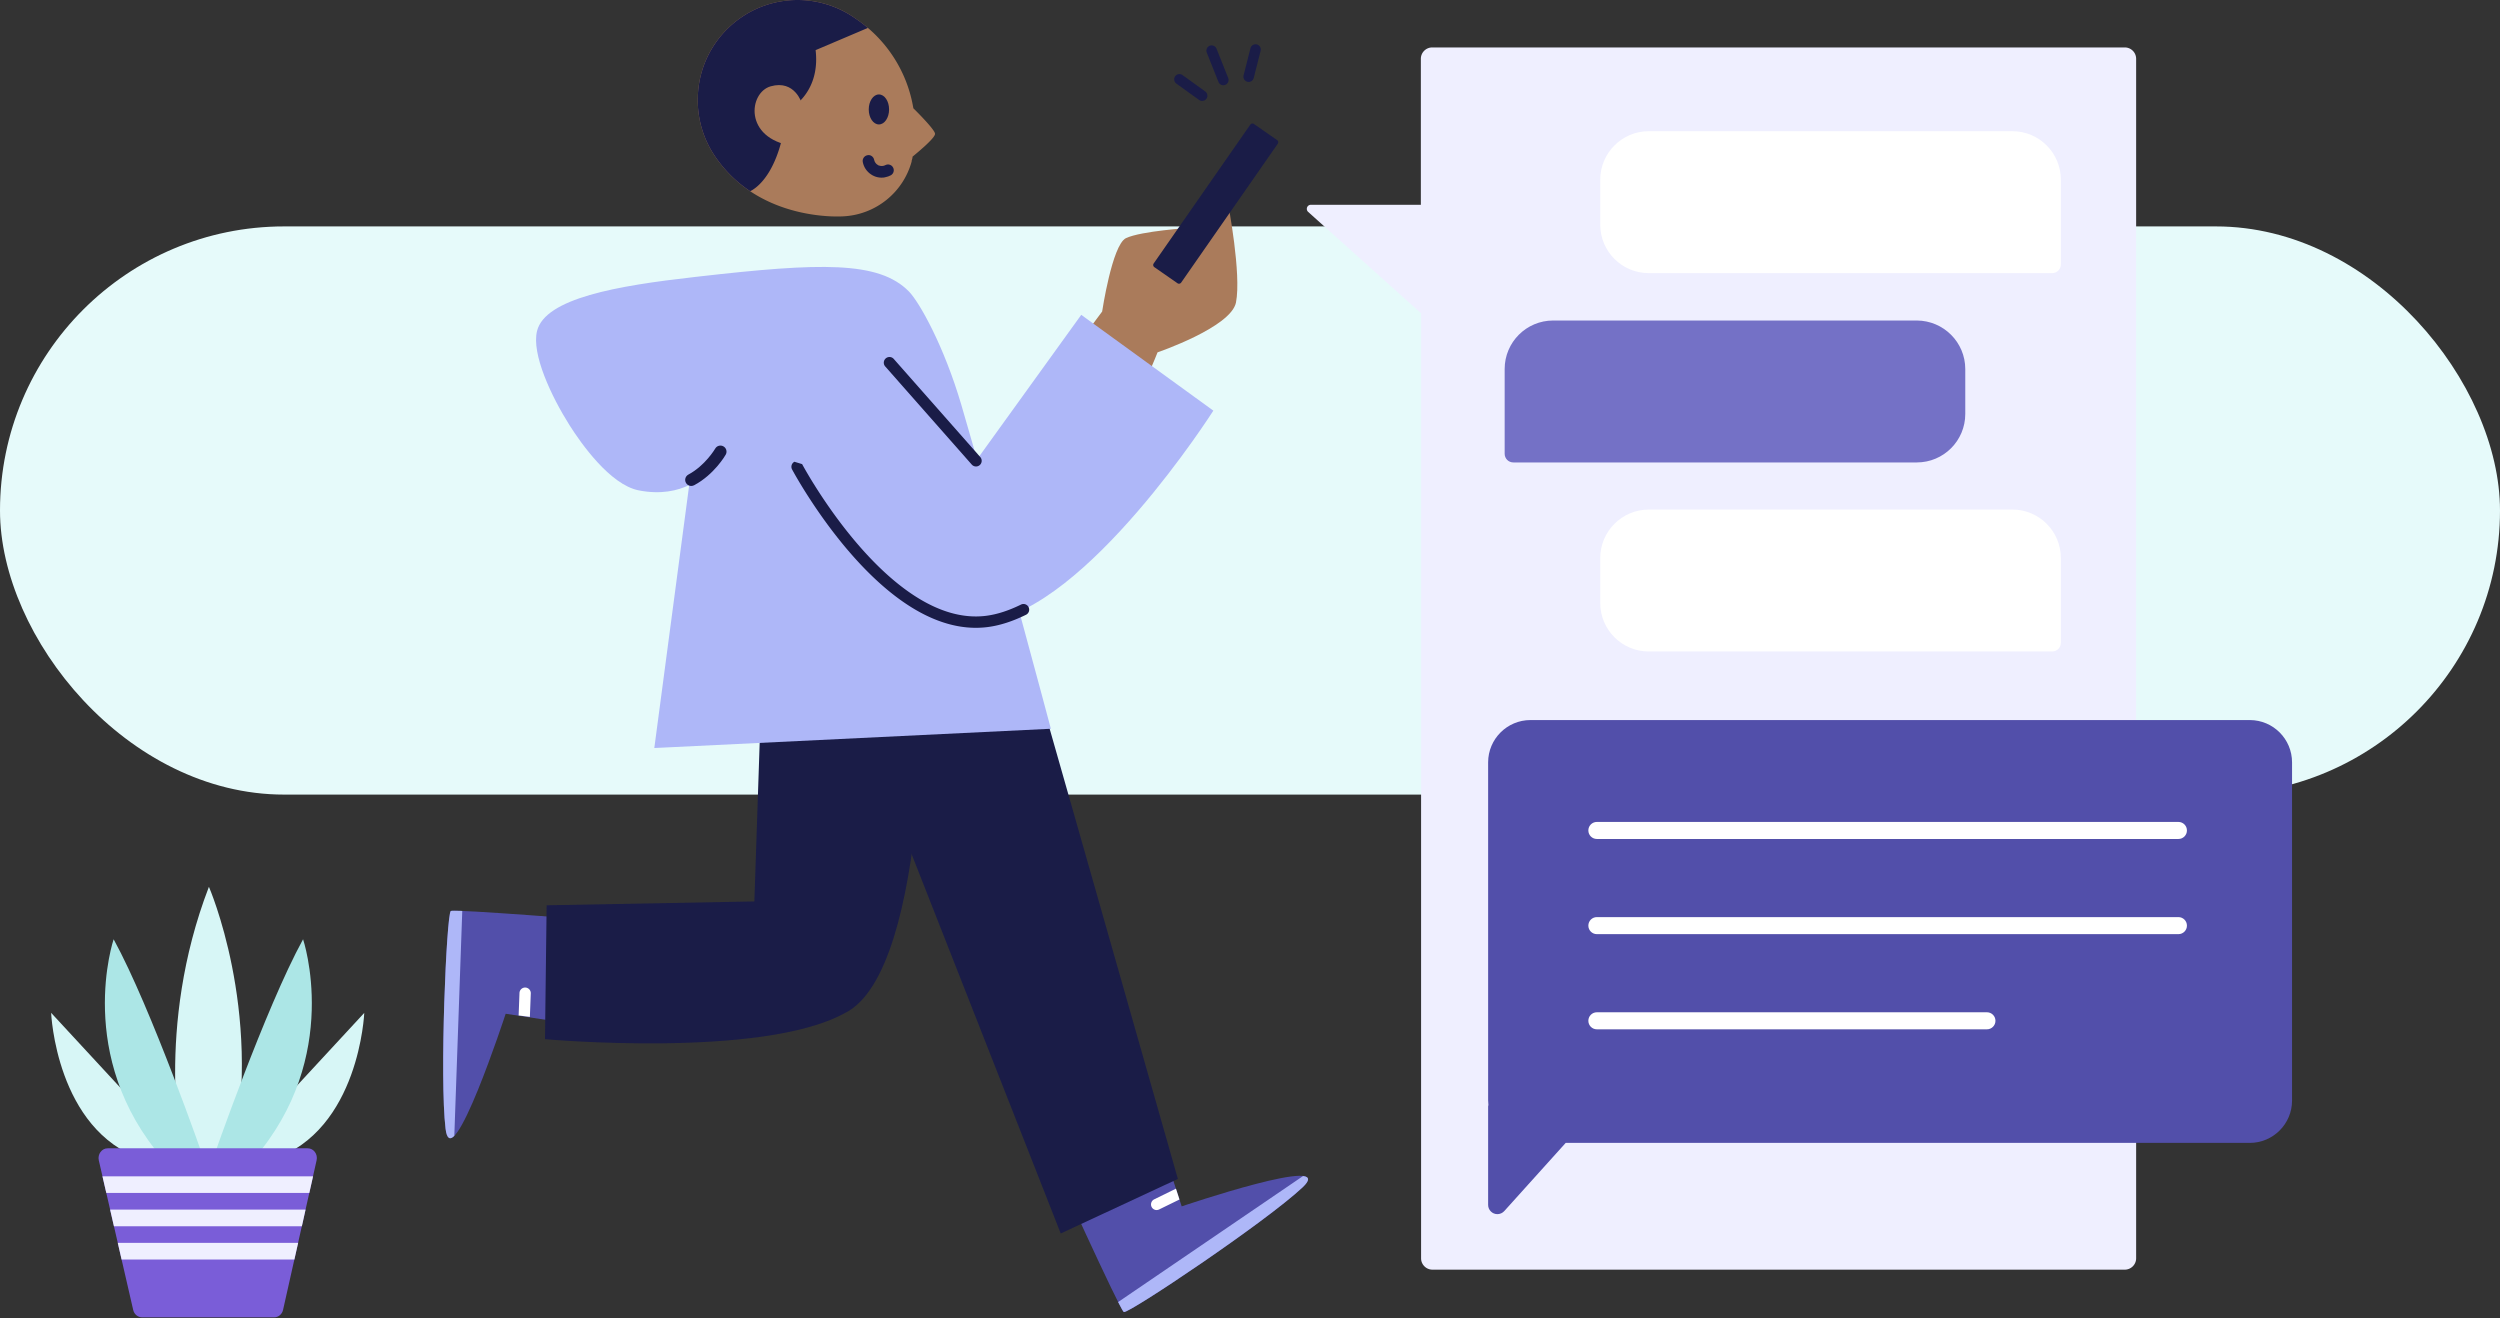
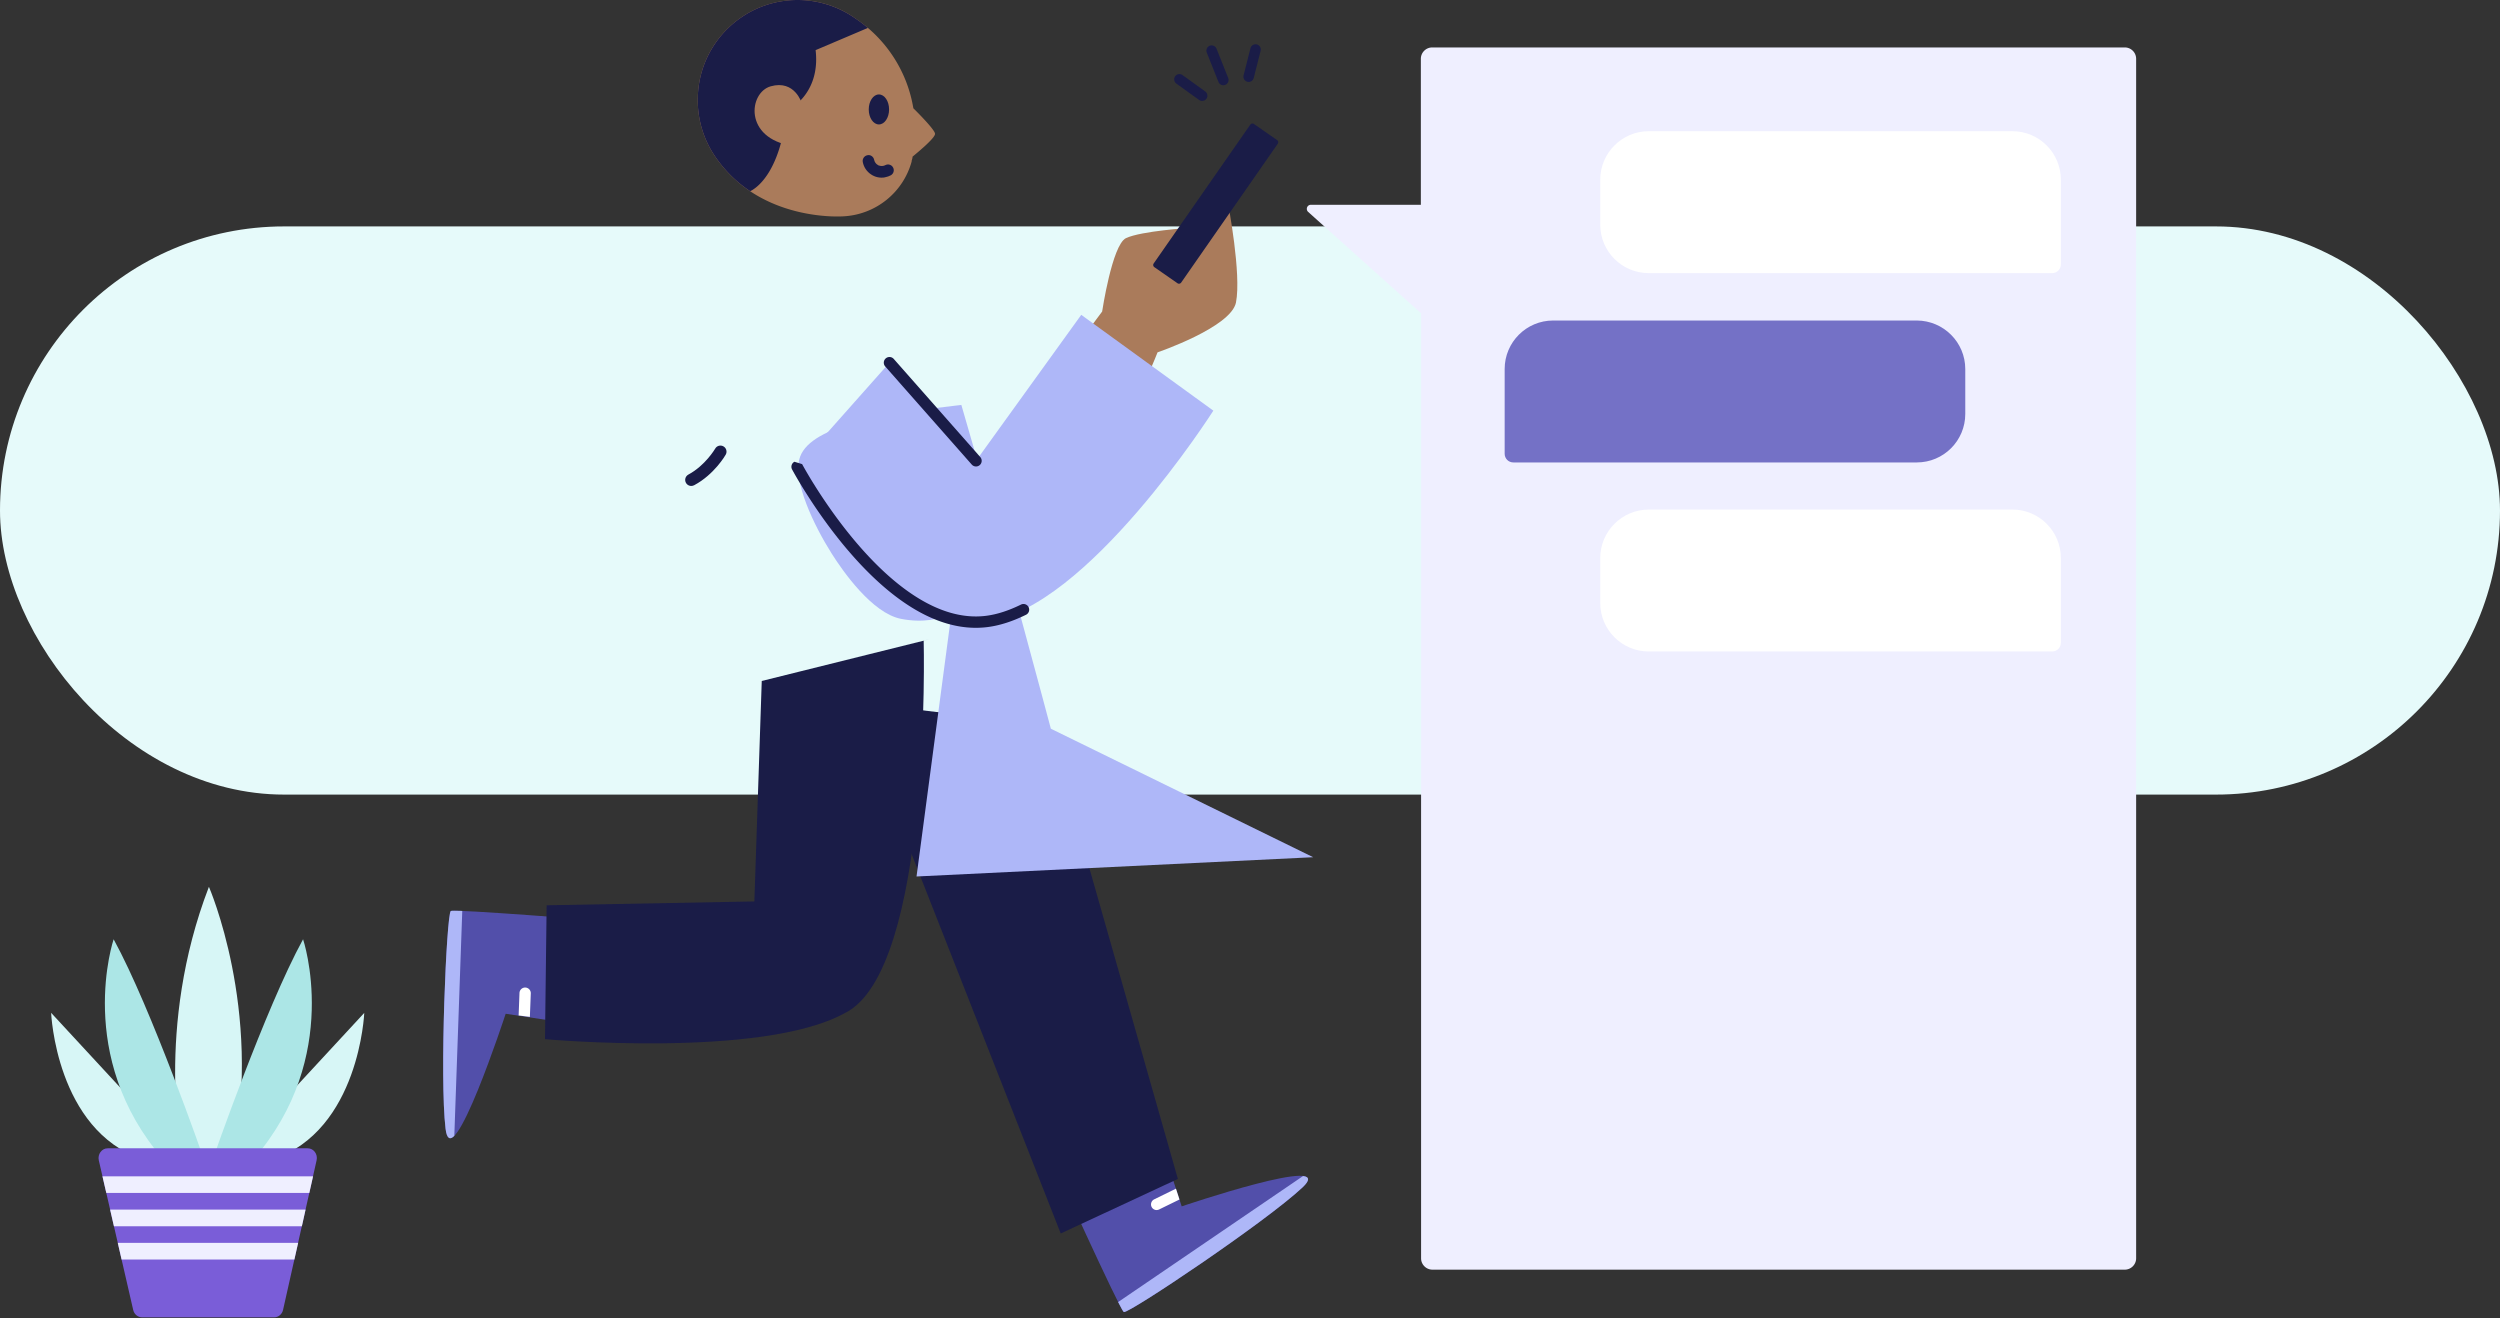
<svg xmlns="http://www.w3.org/2000/svg" fill="none" viewBox="0 0 440 232">
  <rect x="0" y="0" width="440" height="232" fill="#333333" stroke="none" />
  <g clip-path="url(#a)">
    <rect width="440" height="100" y="39.849" fill="#E6FAFA" rx="50" />
    <path fill="#524FAA" d="M106.069 162.052s-26.13-2.09-26.73-1.72c-.76.6-1.99 29.53-.92 38.33 1.07 8.8 10.58-20.24 10.58-20.24l22.75 3.44" />
    <path fill="#AEB7F8" d="M81.359 160.322c-1.19-.04-1.93-.04-2.02.02-.76.6-1.99 29.53-.92 38.33.22 1.78.78 2.01 1.54 1.24l1.4-39.59Z" />
    <path fill="#fff" d="m93.259 178.982.16-4.14a.995.995 0 0 0-1.99-.08l-.15 3.96 1.98.25v.01Z" />
    <path fill="#524FAA" d="M184.938 203.712s12.2 26.94 12.86 27.21c.93.26 24.99-15.87 31.45-21.94 6.46-6.07-21.27 3.34-21.27 3.34l-7.55-23.15" />
    <path fill="#AEB7F8" d="M197.799 230.922c.93.26 24.99-15.87 31.45-21.94 1.36-1.28 1.19-1.87.09-2l-32.55 22.18c.54 1.07.91 1.72 1.01 1.76Z" />
    <path fill="#fff" d="M203.569 212.962c.15 0 .3-.03.44-.1l3.58-1.75-.62-1.91-3.83 1.88a1 1 0 0 0-.46 1.33c.17.35.53.56.89.56v-.01Z" />
    <path fill="#1A1C47" d="m158.179 124.522 26.39 3.14 22.74 79.83-20.62 9.6-30.05-76.45 1.54-16.12Z" />
    <path fill="#1A1C47" d="m163.568 112.512-29.5 7.34-1.3 38.8-36.56.68-.29 23.56s38.06 3.46 52.68-4.54c15.46-7.36 13.97-65.6 13.97-65.6" />
-     <path fill="#AEB7F8" d="M184.949 128.252s-9.35-35.2-15.75-56.98c-3.04-10.34-7.36-18.06-9.23-19.97-5.29-5.4-15.62-5.07-36.92-2.64l-.95.11c-13.48 1.52-26.14 3.72-27.58 9.48-1 4 2.47 11.45 5.74 16.62 1.97 3.1 7.08 10.42 12.14 11.43 3.94.78 6.9.04 8.9-.93l-6.14 46.28 69.79-3.39v-.01Z" />
+     <path fill="#AEB7F8" d="M184.949 128.252s-9.35-35.2-15.75-56.98l-.95.11c-13.48 1.52-26.14 3.72-27.58 9.48-1 4 2.47 11.45 5.74 16.62 1.97 3.1 7.08 10.42 12.14 11.43 3.94.78 6.9.04 8.9-.93l-6.14 46.28 69.79-3.39v-.01Z" />
    <path fill="#1A1C47" d="M121.889 85.502c.1-.02.19-.05.28-.1 3.54-1.89 5.48-5.24 5.56-5.39.29-.51.11-1.16-.4-1.45-.51-.29-1.16-.12-1.45.39-.02.03-1.74 2.97-4.72 4.57-.52.28-.72.92-.44 1.44.23.43.71.64 1.16.54h.01Z" />
    <path fill="#AA7B5B" d="m173.898 81.762 20.08-26.93s1.75-11.67 4.17-12.91c2.67-1.28 11.34-1.82 11.34-1.82l6.65-4.25s2.39 12.38 1.39 17.41c-.91 4.35-13.8 8.75-13.8 8.75s-11.46 29.56-24.02 33.95" />
    <path fill="#1A1C47" d="m203.168 47.022 4.07 2.83c.21.15.5.09.65-.12l17-24.43c.15-.21.09-.5-.12-.65l-4.07-2.83a.467.467 0 0 0-.65.12l-17.03 24.47c-.11.21-.05.47.15.61Zm12.131-32.01a.938.938 0 0 0 .87-1.27l-2.06-5.17a.938.938 0 0 0-1.2-.52c-.47.19-.7.73-.52 1.2l2.06 5.17c.14.36.49.58.85.58v.01Zm4.46-.59c.41 0 .79-.28.9-.7l1.21-4.78a.922.922 0 1 0-1.79-.45l-1.21 4.78a.93.93 0 0 0 .89 1.15Zm-8.18 3.34c.29 0 .57-.13.75-.38.3-.41.2-.99-.21-1.29l-4-2.88c-.41-.3-.99-.2-1.29.21-.3.41-.2.99.21 1.29l4 2.88c.16.12.35.17.53.17h.01Z" />
    <path fill="#AEB7F8" d="m156.548 63.832 15.23 17.27 18.52-25.69 23.25 16.86s-22.22 34.94-39.92 37.1c-17.69 2.16-33.33-27.23-33.33-27.23" />
    <path fill="#1A1C47" fill-rule="evenodd" d="m141.171 81.682.002.004.008.014.032.06.13.237c.116.21.29.519.518.913a84.386 84.386 0 0 0 1.99 3.26c1.726 2.696 4.205 6.26 7.225 9.752 3.025 3.498 6.562 6.888 10.399 9.266 3.835 2.378 7.9 3.704 12.022 3.201 1.981-.243 4.052-.93 6.181-1.975a1 1 0 1 1 .881 1.795c-2.271 1.115-4.559 1.888-6.819 2.165-4.723.577-9.247-.961-13.319-3.486-4.072-2.524-7.761-6.077-10.858-9.657-3.101-3.586-5.637-7.234-7.397-9.982a88.132 88.132 0 0 1-2.037-3.338 55.507 55.507 0 0 1-.674-1.198l-.036-.067-.01-.017-.003-.007.882-.47-.882.47a1.001 1.001 0 0 1 .413-1.353m1.352.413Zm14.716-18.6a1 1 0 0 1 1.411.088l15.23 17.27a1 1 0 1 1-1.5 1.323l-15.23-17.27a1 1 0 0 1 .089-1.411Z" clip-rule="evenodd" />
    <path fill="#AA7B5B" d="M122.819 16.942c.35-9.7 8.49-17.28 18.19-16.93 3.45.12 6.79 1.26 9.6 3.28 5.41 3.63 9.08 9.33 10.14 15.76.08.08 3.78 3.71 3.82 4.49.04.78-3.43 3.58-3.96 4.03 0 .25-.09.49-.16.74v.12c-1.5 5.46-6.33 9.34-11.99 9.64 0 0-14.59 1.14-22.54-10.45a17.59 17.59 0 0 1-3.1-10.68Z" />
    <path fill="#1A1C47" d="M150.609 3.292a17.647 17.647 0 0 0-9.6-3.28c-9.7-.35-17.84 7.23-18.19 16.93-.15 3.8.94 7.55 3.1 10.68 1.78 2.6 3.9 4.56 6.11 6.03.82-.38 5.29-2.95 6.42-14.14 0 0 6.02-2.68 5.1-10.69l9.2-3.91c-.68-.58-1.4-1.13-2.15-1.63l.01.01Z" />
    <path fill="#AA7B5B" d="M141.109 18.152s-1.22-4.16-5.47-2.96c-3.86 1.09-4.8 9.16 3.84 10.48" />
    <path fill="#1A1C47" d="M154.689 21.902c.989 0 1.79-1.182 1.79-2.64 0-1.458-.801-2.64-1.79-2.64s-1.79 1.182-1.79 2.64c0 1.458.801 2.64 1.79 2.64Z" />
    <path fill="#fff" d="M152.839 28.332a2.385 2.385 0 0 0 3.44 1.65" />
    <path fill="#1A1C47" d="M155.679 31.232c-.84.12-1.68-.06-2.38-.54-.76-.5-1.27-1.27-1.45-2.17-.11-.55.25-1.09.8-1.2.55-.14 1.09.25 1.2.8.07.36.28.67.58.87.3.2.67.27 1.03.2.13-.03.25-.07.36-.13.5-.26 1.11-.07 1.37.43s.07 1.11-.43 1.37c-.29.15-.59.26-.91.32l-.17.03v.02Z" />
    <path fill="#EFEFFF" d="M373.96 8.35H252.07c-1.1 0-2 .9-2 2v25.69h-19.35c-.4 0-.72.32-.72.72 0 .21.09.41.24.54L249.95 55s.1.08.16.11v166.35c0 1.1.9 2 2 2h121.85c1.1 0 2-.9 2-2V10.31a1.998 1.998 0 0 0-2-1.96Z" />
    <path fill="#fff" d="M290.17 89.68h64c4.72 0 8.54 3.82 8.54 8.54v14.91c0 .85-.68 1.53-1.53 1.53h-71c-4.72 0-8.54-3.82-8.54-8.54v-7.89c0-4.71 3.82-8.53 8.53-8.55Zm0-66.59h64c4.72 0 8.54 3.82 8.54 8.54v14.91c0 .85-.68 1.53-1.53 1.53h-71c-4.72 0-8.54-3.82-8.54-8.54v-7.89c0-4.71 3.82-8.54 8.53-8.55Z" />
    <path fill="#7471C6" d="M337.36 56.41h-64c-4.72 0-8.54 3.82-8.54 8.54v14.91c0 .85.68 1.53 1.53 1.53h71c4.72 0 8.54-3.82 8.54-8.54v-7.89c0-4.71-3.82-8.53-8.53-8.55Z" />
-     <path fill="#524FAA" d="M395.96 126.73h-126.6c-4.11 0-7.45 3.34-7.45 7.45v59.48c0 .27.02.55.05.82-.03.08-.05.16-.05.24v17.34c0 .9.73 1.63 1.63 1.63.46 0 .9-.2 1.21-.54l10.81-12h120.39c4.11 0 7.45-3.34 7.45-7.45v-59.52c0-4.11-3.32-7.44-7.43-7.45h-.01Z" />
-     <path fill="#fff" d="M383.4 147.66H281.05c-.83 0-1.5-.67-1.5-1.5s.67-1.5 1.5-1.5H383.4c.83 0 1.5.67 1.5 1.5s-.67 1.5-1.5 1.5Zm0 16.75H281.05c-.83 0-1.5-.67-1.5-1.5s.67-1.5 1.5-1.5H383.4c.83 0 1.5.67 1.5 1.5s-.67 1.5-1.5 1.5Zm-33.7 16.75h-68.65c-.83 0-1.5-.67-1.5-1.5s.67-1.5 1.5-1.5h68.65c.83 0 1.5.67 1.5 1.5s-.67 1.5-1.5 1.5Z" />
    <path fill="#D7F6F6" d="M32.07 203.21s-4.89-22.23 4.7-47.13c0 0 9.4 21.54 4.27 47.13" />
    <path fill="#D7F6F6" d="m41.04 203.21 23.07-24.94s-.85 20.62-16.06 25.78m-15.98-.84L9 178.26s.85 20.62 16.06 25.78" />
    <path fill="#ACE6E6" d="M37.45 204.04s9.23-26.59 15.89-38.73c0 0 6.97 20.62-8.73 38.73m-8.72 0S26.66 177.45 20 165.31c0 0-6.97 20.62 8.73 38.73" />
    <path fill="#7A5DD8" d="M18.95 202.1h35.21c1.04 0 1.81 1.04 1.56 2.12l-5.9 26.31c-.17.77-.82 1.32-1.56 1.32H25c-.74 0-1.39-.54-1.56-1.31l-6.05-26.31c-.25-1.08.52-2.13 1.56-2.13Z" />
    <path fill="#EFEFFF" d="m51.81 221.68.66-2.93H20.73l.67 2.93h30.41Zm-33.1-11.72h35.73l.66-2.93H18.03l.68 2.93Zm34.42 5.86.65-2.93h-34.4l.67 2.93h33.08Z" />
  </g>
  <defs>
    <clipPath id="a">
      <path fill="#fff" d="M0 0h440v232H0z" />
    </clipPath>
  </defs>
</svg>